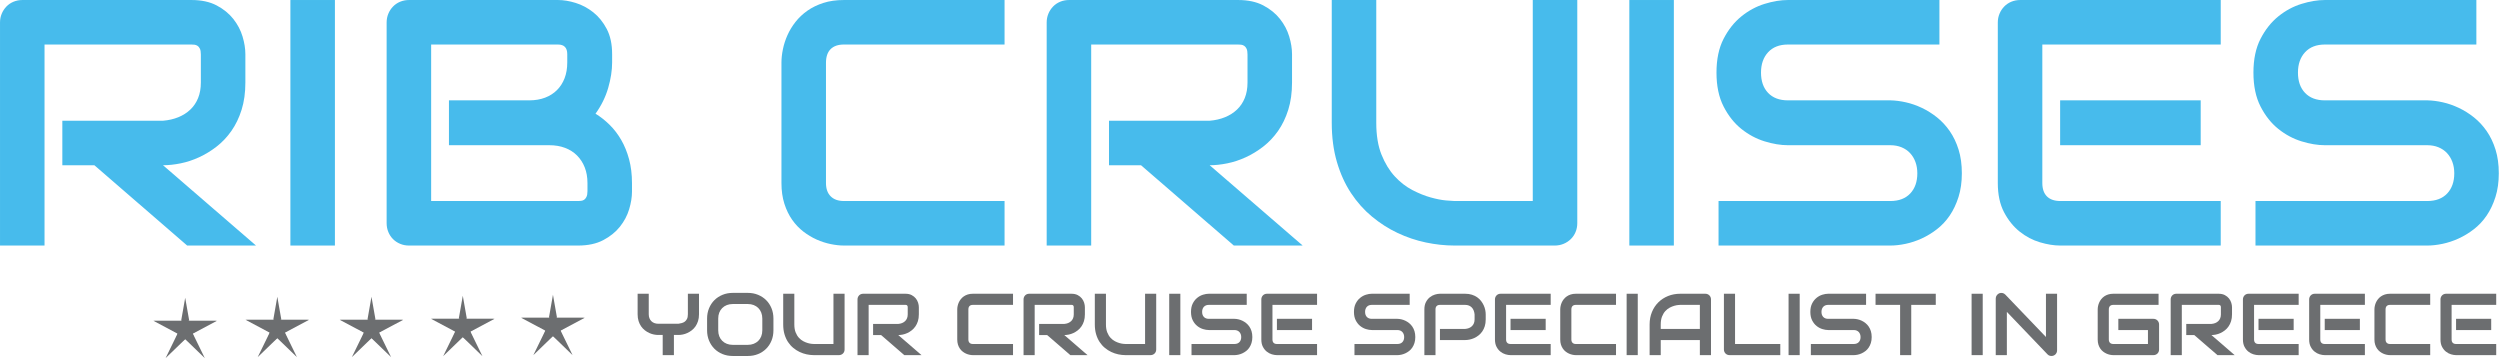
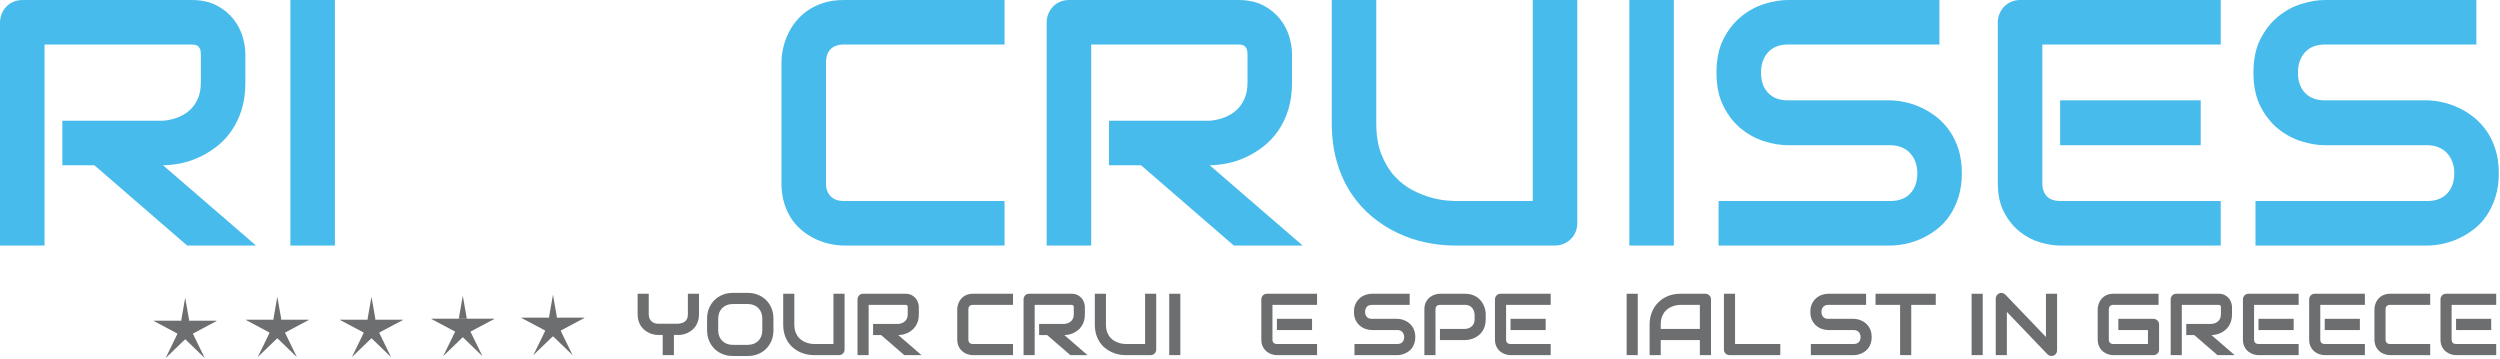
<svg xmlns="http://www.w3.org/2000/svg" xmlns:ns1="http://www.serif.com/" width="100%" height="100%" viewBox="0 0 1426 205" version="1.1" xml:space="preserve" style="fill-rule:evenodd;clip-rule:evenodd;stroke-linejoin:round;stroke-miterlimit:2;">
  <g id="Layer-1" ns1:id="Layer 1" transform="matrix(4.167,0,0,4.167,-60.581,-82.183)">
    <g transform="matrix(1,0,0,1,48.126,42.036)">
      <path d="M0,-11.015C0,-9.624 -0.172,-8.382 -0.516,-7.288C-0.859,-6.195 -1.324,-5.229 -1.91,-4.394C-2.496,-3.558 -3.172,-2.843 -3.938,-2.249C-4.703,-1.655 -5.504,-1.167 -6.34,-0.785C-7.176,-0.401 -8.02,-0.124 -8.871,0.048C-9.723,0.22 -10.523,0.305 -11.273,0.305L1.453,11.297L-7.969,11.297L-20.672,0.305L-25.055,0.305L-25.055,-5.788L-11.273,-5.788C-10.508,-5.85 -9.809,-6.011 -9.176,-6.269C-8.543,-6.527 -7.996,-6.874 -7.535,-7.312C-7.075,-7.749 -6.719,-8.276 -6.469,-8.894C-6.219,-9.511 -6.094,-10.218 -6.094,-11.015L-6.094,-14.859C-6.094,-15.202 -6.137,-15.464 -6.223,-15.644C-6.309,-15.823 -6.418,-15.956 -6.551,-16.042C-6.684,-16.128 -6.824,-16.179 -6.973,-16.195C-7.122,-16.21 -7.258,-16.218 -7.383,-16.218L-27.492,-16.218L-27.492,11.297L-33.586,11.297L-33.586,-19.242C-33.586,-19.663 -33.508,-20.062 -33.352,-20.437C-33.196,-20.812 -32.98,-21.14 -32.707,-21.421C-32.434,-21.703 -32.109,-21.921 -31.734,-22.078C-31.359,-22.233 -30.953,-22.312 -30.516,-22.312L-7.383,-22.312C-6.023,-22.312 -4.875,-22.066 -3.938,-21.574C-3,-21.081 -2.238,-20.464 -1.652,-19.722C-1.066,-18.98 -0.645,-18.179 -0.387,-17.32C-0.129,-16.46 0,-15.656 0,-14.906L0,-11.015Z" style="fill:rgb(71,187,236);fill-rule:nonzero;" />
    </g>
    <g transform="matrix(-1,0,0,1,114.672,-8.943)">
      <rect x="54.289" y="28.667" width="6.094" height="33.609" style="fill:rgb(71,187,236);" />
    </g>
    <g transform="matrix(1,0,0,1,94.954,28.279)">
-       <path d="M0,16.5C0,15.703 -0.125,14.988 -0.375,14.355C-0.625,13.723 -0.977,13.18 -1.43,12.727C-1.883,12.273 -2.43,11.926 -3.07,11.684C-3.711,11.441 -4.43,11.32 -5.227,11.32L-18.961,11.32L-18.961,5.18L-7.969,5.18C-7.172,5.18 -6.454,5.059 -5.812,4.816C-5.172,4.574 -4.625,4.227 -4.172,3.773C-3.719,3.32 -3.372,2.777 -3.129,2.145C-2.887,1.512 -2.766,0.797 -2.766,-0L-2.766,-1.148C-2.766,-2.023 -3.188,-2.461 -4.031,-2.461L-21.398,-2.461L-21.398,18.961L-1.289,18.961C-1.18,18.961 -1.047,18.953 -0.891,18.938C-0.735,18.922 -0.594,18.875 -0.469,18.797C-0.344,18.719 -0.234,18.586 -0.141,18.398C-0.047,18.211 0,17.953 0,17.625L0,16.5ZM6.094,17.672C6.094,18.422 5.965,19.227 5.707,20.086C5.449,20.945 5.027,21.742 4.441,22.477C3.855,23.211 3.094,23.824 2.156,24.316C1.219,24.809 0.07,25.055 -1.289,25.055L-24.422,25.055C-24.859,25.055 -25.266,24.977 -25.641,24.82C-26.016,24.665 -26.34,24.449 -26.613,24.176C-26.887,23.903 -27.102,23.578 -27.258,23.203C-27.414,22.828 -27.492,22.422 -27.492,21.984L-27.492,-5.484C-27.492,-5.906 -27.414,-6.305 -27.258,-6.68C-27.102,-7.055 -26.887,-7.383 -26.613,-7.664C-26.34,-7.945 -26.016,-8.164 -25.641,-8.32C-25.266,-8.476 -24.859,-8.555 -24.422,-8.555L-4.031,-8.555C-3.281,-8.555 -2.477,-8.422 -1.617,-8.156C-0.758,-7.89 0.043,-7.465 0.785,-6.879C1.527,-6.293 2.145,-5.531 2.637,-4.594C3.129,-3.656 3.375,-2.508 3.375,-1.148L3.375,-0C3.375,1.078 3.195,2.238 2.836,3.48C2.476,4.723 1.898,5.898 1.102,7.008C1.789,7.43 2.434,7.937 3.035,8.531C3.636,9.125 4.164,9.813 4.617,10.594C5.07,11.375 5.429,12.258 5.695,13.242C5.961,14.227 6.094,15.313 6.094,16.5L6.094,17.672Z" style="fill:rgb(71,187,236);fill-rule:nonzero;" />
-     </g>
+       </g>
    <g transform="matrix(1,0,0,1,152.047,19.724)">
      <path d="M0,33.609L-21.984,33.609C-22.547,33.609 -23.153,33.543 -23.801,33.41C-24.449,33.277 -25.09,33.07 -25.723,32.789C-26.355,32.507 -26.961,32.144 -27.539,31.699C-28.117,31.254 -28.629,30.714 -29.074,30.082C-29.52,29.449 -29.875,28.714 -30.141,27.879C-30.407,27.043 -30.539,26.101 -30.539,25.054L-30.539,8.554C-30.539,7.992 -30.473,7.386 -30.34,6.738C-30.208,6.09 -30,5.449 -29.719,4.816C-29.437,4.183 -29.071,3.578 -28.617,3C-28.164,2.422 -27.621,1.91 -26.988,1.464C-26.355,1.019 -25.625,0.664 -24.797,0.398C-23.969,0.132 -23.031,0 -21.984,0L0,0L0,6.093L-21.984,6.093C-22.781,6.093 -23.391,6.304 -23.812,6.726C-24.234,7.148 -24.445,7.773 -24.445,8.601L-24.445,25.054C-24.445,25.836 -24.231,26.441 -23.801,26.871C-23.371,27.301 -22.766,27.515 -21.984,27.515L0,27.515L0,33.609Z" style="fill:rgb(71,187,236);fill-rule:nonzero;" />
    </g>
    <g transform="matrix(1,0,0,1,191.398,42.036)">
      <path d="M0,-11.015C0,-9.624 -0.172,-8.382 -0.516,-7.288C-0.859,-6.195 -1.324,-5.229 -1.91,-4.394C-2.496,-3.558 -3.172,-2.843 -3.938,-2.249C-4.703,-1.655 -5.504,-1.167 -6.34,-0.785C-7.176,-0.401 -8.02,-0.124 -8.871,0.048C-9.723,0.22 -10.523,0.305 -11.273,0.305L1.453,11.297L-7.969,11.297L-20.672,0.305L-25.054,0.305L-25.054,-5.788L-11.273,-5.788C-10.508,-5.85 -9.809,-6.011 -9.176,-6.269C-8.543,-6.527 -7.996,-6.874 -7.535,-7.312C-7.074,-7.749 -6.719,-8.276 -6.469,-8.894C-6.219,-9.511 -6.094,-10.218 -6.094,-11.015L-6.094,-14.859C-6.094,-15.202 -6.137,-15.464 -6.223,-15.644C-6.309,-15.823 -6.418,-15.956 -6.551,-16.042C-6.684,-16.128 -6.824,-16.179 -6.973,-16.195C-7.121,-16.21 -7.258,-16.218 -7.383,-16.218L-27.492,-16.218L-27.492,11.297L-33.585,11.297L-33.585,-19.242C-33.585,-19.663 -33.507,-20.062 -33.351,-20.437C-33.195,-20.812 -32.98,-21.14 -32.707,-21.421C-32.434,-21.703 -32.109,-21.921 -31.734,-22.078C-31.359,-22.233 -30.953,-22.312 -30.515,-22.312L-7.383,-22.312C-6.023,-22.312 -4.875,-22.066 -3.938,-21.574C-3,-21.081 -2.238,-20.464 -1.652,-19.722C-1.066,-18.98 -0.645,-18.179 -0.387,-17.32C-0.129,-16.46 0,-15.656 0,-14.906L0,-11.015Z" style="fill:rgb(71,187,236);fill-rule:nonzero;" />
    </g>
    <g transform="matrix(1,0,0,1,230.445,22.794)">
      <path d="M0,27.469C0,27.906 -0.078,28.313 -0.234,28.688C-0.391,29.063 -0.609,29.387 -0.891,29.66C-1.172,29.934 -1.5,30.149 -1.875,30.305C-2.25,30.461 -2.648,30.539 -3.07,30.539L-16.805,30.539C-18.102,30.539 -19.414,30.399 -20.742,30.117C-22.07,29.836 -23.355,29.403 -24.598,28.817C-25.84,28.231 -27.008,27.485 -28.102,26.578C-29.195,25.673 -30.152,24.598 -30.973,23.356C-31.793,22.114 -32.438,20.692 -32.906,19.09C-33.375,17.489 -33.609,15.703 -33.609,13.735L-33.609,-3.07L-27.516,-3.07L-27.516,13.735C-27.516,15.454 -27.277,16.907 -26.801,18.094C-26.324,19.281 -25.719,20.274 -24.984,21.071C-24.25,21.867 -23.445,22.492 -22.57,22.946C-21.695,23.399 -20.863,23.735 -20.074,23.953C-19.285,24.173 -18.59,24.309 -17.988,24.364C-17.387,24.419 -16.992,24.446 -16.805,24.446L-6.094,24.446L-6.094,-3.07L0,-3.07L0,27.469Z" style="fill:rgb(71,187,236);fill-rule:nonzero;" />
    </g>
    <g transform="matrix(-1,0,0,1,481.234,-8.943)">
      <rect x="237.57" y="28.667" width="6.094" height="33.609" style="fill:rgb(71,187,236);" />
    </g>
    <g transform="matrix(1,0,0,1,283.086,29.615)">
      <path d="M0,13.828C0,15.032 -0.152,16.113 -0.457,17.074C-0.762,18.035 -1.164,18.883 -1.664,19.617C-2.164,20.352 -2.75,20.976 -3.422,21.492C-4.094,22.008 -4.789,22.43 -5.508,22.758C-6.227,23.086 -6.957,23.328 -7.699,23.484C-8.441,23.641 -9.141,23.719 -9.797,23.719L-33.305,23.719L-33.305,17.625L-9.797,17.625C-8.625,17.625 -7.715,17.282 -7.066,16.594C-6.418,15.906 -6.094,14.985 -6.094,13.828C-6.094,13.266 -6.18,12.75 -6.352,12.281C-6.523,11.812 -6.77,11.406 -7.09,11.062C-7.41,10.719 -7.801,10.453 -8.262,10.265C-8.723,10.078 -9.234,9.984 -9.797,9.984L-23.812,9.984C-24.797,9.984 -25.859,9.808 -27,9.457C-28.141,9.105 -29.199,8.539 -30.176,7.758C-31.152,6.976 -31.965,5.953 -32.613,4.687C-33.262,3.422 -33.586,1.875 -33.586,0.047C-33.586,-1.781 -33.262,-3.324 -32.613,-4.582C-31.965,-5.839 -31.152,-6.863 -30.176,-7.652C-29.199,-8.441 -28.141,-9.012 -27,-9.363C-25.859,-9.715 -24.797,-9.891 -23.812,-9.891L-3.07,-9.891L-3.07,-3.797L-23.812,-3.797C-24.969,-3.797 -25.871,-3.445 -26.52,-2.742C-27.168,-2.039 -27.492,-1.11 -27.492,0.047C-27.492,1.219 -27.168,2.144 -26.52,2.824C-25.871,3.504 -24.969,3.844 -23.812,3.844L-9.75,3.844C-9.094,3.859 -8.398,3.949 -7.664,4.113C-6.93,4.277 -6.199,4.532 -5.473,4.875C-4.746,5.219 -4.055,5.652 -3.398,6.176C-2.742,6.7 -2.16,7.328 -1.652,8.062C-1.145,8.797 -0.742,9.641 -0.445,10.594C-0.148,11.547 0,12.625 0,13.828" style="fill:rgb(71,187,236);fill-rule:nonzero;" />
    </g>
    <g transform="matrix(1,0,0,1,0,-8.943)">
      <path d="M315.781,48.542L296.539,48.542L296.539,42.401L315.781,42.401L315.781,48.542ZM318.523,62.276L296.539,62.276C295.695,62.276 294.773,62.128 293.773,61.831C292.773,61.535 291.848,61.046 290.996,60.366C290.145,59.687 289.434,58.804 288.863,57.718C288.293,56.632 288.008,55.3 288.008,53.722L288.008,31.737C288.008,31.316 288.086,30.917 288.242,30.542C288.398,30.167 288.613,29.839 288.887,29.558C289.16,29.276 289.484,29.058 289.859,28.901C290.234,28.746 290.641,28.667 291.078,28.667L318.523,28.667L318.523,34.761L294.102,34.761L294.102,53.722C294.102,54.519 294.312,55.128 294.734,55.55C295.156,55.972 295.773,56.183 296.586,56.183L318.523,56.183L318.523,62.276Z" style="fill:rgb(71,187,236);fill-rule:nonzero;" />
    </g>
    <g transform="matrix(1,0,0,1,356.586,29.615)">
      <path d="M0,13.828C0,15.032 -0.152,16.113 -0.457,17.074C-0.762,18.035 -1.164,18.883 -1.664,19.617C-2.164,20.352 -2.75,20.976 -3.422,21.492C-4.094,22.008 -4.789,22.43 -5.508,22.758C-6.227,23.086 -6.957,23.328 -7.699,23.484C-8.441,23.641 -9.141,23.719 -9.797,23.719L-33.305,23.719L-33.305,17.625L-9.797,17.625C-8.625,17.625 -7.715,17.282 -7.066,16.594C-6.418,15.906 -6.094,14.985 -6.094,13.828C-6.094,13.266 -6.18,12.75 -6.352,12.281C-6.523,11.812 -6.77,11.406 -7.09,11.062C-7.41,10.719 -7.801,10.453 -8.262,10.265C-8.723,10.078 -9.234,9.984 -9.797,9.984L-23.812,9.984C-24.797,9.984 -25.859,9.808 -27,9.457C-28.141,9.105 -29.199,8.539 -30.176,7.758C-31.152,6.976 -31.965,5.953 -32.613,4.687C-33.262,3.422 -33.586,1.875 -33.586,0.047C-33.586,-1.781 -33.262,-3.324 -32.613,-4.582C-31.965,-5.839 -31.152,-6.863 -30.176,-7.652C-29.199,-8.441 -28.141,-9.012 -27,-9.363C-25.859,-9.715 -24.797,-9.891 -23.812,-9.891L-3.07,-9.891L-3.07,-3.797L-23.812,-3.797C-24.969,-3.797 -25.871,-3.445 -26.52,-2.742C-27.168,-2.039 -27.492,-1.11 -27.492,0.047C-27.492,1.219 -27.168,2.144 -26.52,2.824C-25.871,3.504 -24.969,3.844 -23.812,3.844L-9.75,3.844C-9.094,3.859 -8.398,3.949 -7.664,4.113C-6.93,4.277 -6.199,4.532 -5.473,4.875C-4.746,5.219 -4.055,5.652 -3.398,6.176C-2.742,6.7 -2.16,7.328 -1.652,8.062C-1.145,8.797 -0.742,9.641 -0.445,10.594C-0.148,11.547 0,12.625 0,13.828" style="fill:rgb(71,187,236);fill-rule:nonzero;" />
    </g>
    <g transform="matrix(1,0,0,1,110.221,65.521)">
      <path d="M0,-2.777C0,-2.429 -0.044,-2.119 -0.132,-1.845C-0.22,-1.572 -0.336,-1.331 -0.48,-1.122C-0.625,-0.913 -0.794,-0.734 -0.987,-0.586C-1.181,-0.437 -1.381,-0.315 -1.588,-0.219C-1.795,-0.124 -2.005,-0.054 -2.218,-0.011C-2.431,0.032 -2.631,0.053 -2.818,0.053L-3.434,0.053L-3.434,2.813L-4.969,2.813L-4.969,0.053L-5.578,0.053C-5.766,0.053 -5.966,0.032 -6.179,-0.011C-6.392,-0.054 -6.603,-0.124 -6.812,-0.219C-7.021,-0.315 -7.221,-0.437 -7.412,-0.586C-7.604,-0.734 -7.772,-0.913 -7.919,-1.122C-8.065,-1.331 -8.183,-1.573 -8.271,-1.848C-8.358,-2.124 -8.402,-2.433 -8.402,-2.777L-8.402,-5.59L-6.879,-5.59L-6.879,-2.777C-6.879,-2.578 -6.848,-2.399 -6.785,-2.241C-6.723,-2.083 -6.635,-1.947 -6.521,-1.834C-6.408,-1.72 -6.271,-1.633 -6.108,-1.573C-5.946,-1.512 -5.766,-1.482 -5.566,-1.482L-2.818,-1.482C-2.674,-1.506 -2.525,-1.536 -2.373,-1.573C-2.221,-1.61 -2.082,-1.673 -1.957,-1.763C-1.832,-1.853 -1.729,-1.978 -1.646,-2.138C-1.564,-2.298 -1.523,-2.511 -1.523,-2.777L-1.523,-5.59L0,-5.59L0,-2.777Z" style="fill:rgb(108,110,112);fill-rule:nonzero;" />
    </g>
    <g transform="matrix(1,0,0,1,118.887,64.935)">
      <path d="M0,-1.605C0,-1.906 -0.048,-2.178 -0.144,-2.422C-0.239,-2.667 -0.374,-2.876 -0.548,-3.049C-0.722,-3.223 -0.931,-3.358 -1.175,-3.454C-1.419,-3.549 -1.687,-3.597 -1.98,-3.597L-4.043,-3.597C-4.34,-3.597 -4.61,-3.549 -4.854,-3.454C-5.099,-3.358 -5.309,-3.223 -5.484,-3.049C-5.66,-2.876 -5.796,-2.667 -5.892,-2.422C-5.987,-2.178 -6.035,-1.906 -6.035,-1.605L-6.035,-0C-6.035,0.301 -5.987,0.574 -5.892,0.818C-5.796,1.062 -5.66,1.271 -5.484,1.445C-5.309,1.619 -5.099,1.753 -4.854,1.849C-4.61,1.945 -4.34,1.993 -4.043,1.993L-1.992,1.993C-1.695,1.993 -1.425,1.945 -1.181,1.849C-0.937,1.753 -0.727,1.619 -0.551,1.445C-0.375,1.271 -0.239,1.062 -0.144,0.818C-0.048,0.574 0,0.301 0,-0L0,-1.605ZM1.523,-0C1.523,0.512 1.436,0.983 1.26,1.413C1.084,1.842 0.84,2.213 0.527,2.526C0.215,2.838 -0.155,3.082 -0.583,3.255C-1.011,3.429 -1.477,3.516 -1.98,3.516L-4.043,3.516C-4.547,3.516 -5.014,3.429 -5.443,3.255C-5.873,3.082 -6.244,2.838 -6.557,2.526C-6.869,2.213 -7.114,1.842 -7.292,1.413C-7.47,0.983 -7.559,0.512 -7.559,-0L-7.559,-1.605C-7.559,-2.113 -7.47,-2.583 -7.292,-3.014C-7.114,-3.446 -6.869,-3.817 -6.557,-4.127C-6.244,-4.438 -5.873,-4.681 -5.443,-4.857C-5.014,-5.033 -4.547,-5.121 -4.043,-5.121L-1.98,-5.121C-1.477,-5.121 -1.011,-5.033 -0.583,-4.857C-0.155,-4.681 0.215,-4.438 0.527,-4.127C0.84,-3.817 1.084,-3.446 1.26,-3.014C1.436,-2.583 1.523,-2.113 1.523,-1.605L1.523,-0Z" style="fill:rgb(108,110,112);fill-rule:nonzero;" />
    </g>
    <g transform="matrix(1,0,0,1,130.149,60.699)">
      <path d="M0,6.867C0,6.976 -0.02,7.078 -0.059,7.172C-0.098,7.265 -0.152,7.346 -0.223,7.415C-0.293,7.483 -0.375,7.537 -0.469,7.576C-0.562,7.615 -0.662,7.635 -0.768,7.635L-4.201,7.635C-4.525,7.635 -4.854,7.599 -5.186,7.529C-5.518,7.459 -5.839,7.35 -6.149,7.204C-6.46,7.057 -6.752,6.871 -7.025,6.644C-7.299,6.418 -7.538,6.149 -7.743,5.839C-7.948,5.528 -8.109,5.173 -8.227,4.772C-8.344,4.372 -8.402,3.926 -8.402,3.433L-8.402,-0.768L-6.879,-0.768L-6.879,3.433C-6.879,3.863 -6.819,4.226 -6.7,4.523C-6.581,4.82 -6.43,5.068 -6.246,5.267C-6.062,5.467 -5.861,5.623 -5.643,5.736C-5.424,5.849 -5.216,5.933 -5.019,5.988C-4.821,6.043 -4.647,6.077 -4.497,6.091C-4.347,6.104 -4.248,6.111 -4.201,6.111L-1.523,6.111L-1.523,-0.768L0,-0.768L0,6.867Z" style="fill:rgb(108,110,112);fill-rule:nonzero;" />
    </g>
    <g transform="matrix(1,0,0,1,140.315,65.51)">
      <path d="M0,-2.754C0,-2.406 -0.043,-2.096 -0.129,-1.822C-0.215,-1.549 -0.331,-1.308 -0.478,-1.099C-0.624,-0.89 -0.793,-0.711 -0.984,-0.563C-1.176,-0.414 -1.376,-0.292 -1.585,-0.196C-1.794,-0.101 -2.005,-0.031 -2.218,0.012C-2.431,0.055 -2.631,0.076 -2.818,0.076L0.363,2.824L-1.992,2.824L-5.168,0.076L-6.264,0.076L-6.264,-1.447L-2.818,-1.447C-2.627,-1.463 -2.452,-1.503 -2.294,-1.567C-2.136,-1.632 -1.999,-1.719 -1.884,-1.828C-1.769,-1.938 -1.68,-2.069 -1.617,-2.224C-1.555,-2.378 -1.523,-2.555 -1.523,-2.754L-1.523,-3.715C-1.523,-3.801 -1.534,-3.866 -1.556,-3.911C-1.577,-3.956 -1.604,-3.989 -1.638,-4.011C-1.671,-4.032 -1.706,-4.045 -1.743,-4.049C-1.78,-4.053 -1.814,-4.055 -1.846,-4.055L-6.873,-4.055L-6.873,2.824L-8.396,2.824L-8.396,-4.811C-8.396,-4.916 -8.377,-5.016 -8.338,-5.109C-8.299,-5.203 -8.245,-5.285 -8.177,-5.356C-8.108,-5.426 -8.027,-5.481 -7.934,-5.52C-7.84,-5.559 -7.738,-5.578 -7.629,-5.578L-1.846,-5.578C-1.506,-5.578 -1.219,-5.517 -0.984,-5.394C-0.75,-5.271 -0.56,-5.116 -0.413,-4.931C-0.267,-4.745 -0.161,-4.545 -0.097,-4.33C-0.032,-4.115 0,-3.914 0,-3.727L0,-2.754Z" style="fill:rgb(108,110,112);fill-rule:nonzero;" />
    </g>
    <g transform="matrix(1,0,0,1,153.206,59.932)">
      <path d="M0,8.402L-5.496,8.402C-5.637,8.402 -5.788,8.385 -5.95,8.352C-6.112,8.319 -6.272,8.267 -6.431,8.197C-6.589,8.127 -6.74,8.036 -6.885,7.924C-7.029,7.813 -7.157,7.678 -7.269,7.52C-7.38,7.362 -7.469,7.178 -7.535,6.969C-7.602,6.76 -7.635,6.525 -7.635,6.263L-7.635,2.138C-7.635,1.998 -7.618,1.846 -7.585,1.684C-7.552,1.522 -7.5,1.362 -7.43,1.204C-7.359,1.046 -7.268,0.894 -7.154,0.75C-7.041,0.605 -6.905,0.477 -6.747,0.366C-6.589,0.255 -6.406,0.166 -6.199,0.099C-5.992,0.033 -5.758,0 -5.496,0L0,0L0,1.523L-5.496,1.523C-5.695,1.523 -5.848,1.576 -5.953,1.681C-6.059,1.787 -6.111,1.943 -6.111,2.15L-6.111,6.263C-6.111,6.459 -6.058,6.61 -5.95,6.717C-5.843,6.825 -5.691,6.879 -5.496,6.879L0,6.879L0,8.402Z" style="fill:rgb(108,110,112);fill-rule:nonzero;" />
    </g>
    <g transform="matrix(1,0,0,1,163.043,65.51)">
      <path d="M0,-2.754C0,-2.406 -0.043,-2.096 -0.129,-1.822C-0.215,-1.549 -0.331,-1.308 -0.478,-1.099C-0.624,-0.89 -0.793,-0.711 -0.984,-0.563C-1.176,-0.414 -1.376,-0.292 -1.585,-0.196C-1.794,-0.101 -2.005,-0.031 -2.218,0.012C-2.431,0.055 -2.631,0.076 -2.818,0.076L0.363,2.824L-1.992,2.824L-5.168,0.076L-6.264,0.076L-6.264,-1.447L-2.818,-1.447C-2.627,-1.463 -2.452,-1.503 -2.294,-1.567C-2.136,-1.632 -1.999,-1.719 -1.884,-1.828C-1.769,-1.938 -1.68,-2.069 -1.617,-2.224C-1.555,-2.378 -1.523,-2.555 -1.523,-2.754L-1.523,-3.715C-1.523,-3.801 -1.534,-3.866 -1.556,-3.911C-1.577,-3.956 -1.604,-3.989 -1.638,-4.011C-1.671,-4.032 -1.706,-4.045 -1.743,-4.049C-1.78,-4.053 -1.814,-4.055 -1.846,-4.055L-6.873,-4.055L-6.873,2.824L-8.396,2.824L-8.396,-4.811C-8.396,-4.916 -8.377,-5.016 -8.338,-5.109C-8.299,-5.203 -8.245,-5.285 -8.177,-5.356C-8.108,-5.426 -8.027,-5.481 -7.934,-5.52C-7.84,-5.559 -7.738,-5.578 -7.629,-5.578L-1.846,-5.578C-1.506,-5.578 -1.219,-5.517 -0.984,-5.394C-0.75,-5.271 -0.56,-5.116 -0.413,-4.931C-0.267,-4.745 -0.161,-4.545 -0.097,-4.33C-0.032,-4.115 0,-3.914 0,-3.727L0,-2.754Z" style="fill:rgb(108,110,112);fill-rule:nonzero;" />
    </g>
    <g transform="matrix(1,0,0,1,172.805,60.699)">
      <path d="M0,6.867C0,6.976 -0.02,7.078 -0.059,7.172C-0.098,7.265 -0.152,7.346 -0.223,7.415C-0.293,7.483 -0.375,7.537 -0.469,7.576C-0.562,7.615 -0.662,7.635 -0.768,7.635L-4.201,7.635C-4.525,7.635 -4.854,7.599 -5.186,7.529C-5.518,7.459 -5.839,7.35 -6.149,7.204C-6.46,7.057 -6.752,6.871 -7.025,6.644C-7.299,6.418 -7.538,6.149 -7.743,5.839C-7.948,5.528 -8.109,5.173 -8.227,4.772C-8.344,4.372 -8.402,3.926 -8.402,3.433L-8.402,-0.768L-6.879,-0.768L-6.879,3.433C-6.879,3.863 -6.819,4.226 -6.7,4.523C-6.581,4.82 -6.43,5.068 -6.246,5.267C-6.062,5.467 -5.861,5.623 -5.643,5.736C-5.424,5.849 -5.216,5.933 -5.019,5.988C-4.821,6.043 -4.647,6.077 -4.497,6.091C-4.347,6.104 -4.248,6.111 -4.201,6.111L-1.523,6.111L-1.523,-0.768L0,-0.768L0,6.867Z" style="fill:rgb(108,110,112);fill-rule:nonzero;" />
    </g>
    <g transform="matrix(-1,0,0,1,350.697,46.266)">
      <rect x="174.587" y="13.666" width="1.523" height="8.402" style="fill:rgb(108,110,112);" />
    </g>
    <g transform="matrix(1,0,0,1,185.965,62.404)">
-       <path d="M0,3.457C0,3.758 -0.038,4.028 -0.114,4.269C-0.19,4.509 -0.291,4.721 -0.416,4.904C-0.541,5.088 -0.687,5.244 -0.855,5.373C-1.023,5.502 -1.197,5.607 -1.377,5.689C-1.557,5.771 -1.739,5.832 -1.925,5.871C-2.11,5.91 -2.285,5.93 -2.449,5.93L-8.326,5.93L-8.326,4.406L-2.449,4.406C-2.156,4.406 -1.929,4.32 -1.767,4.148C-1.604,3.977 -1.523,3.746 -1.523,3.457C-1.523,3.316 -1.545,3.187 -1.588,3.07C-1.631,2.953 -1.692,2.852 -1.772,2.766C-1.853,2.68 -1.95,2.613 -2.065,2.566C-2.181,2.52 -2.309,2.496 -2.449,2.496L-5.953,2.496C-6.199,2.496 -6.465,2.452 -6.75,2.364C-7.035,2.276 -7.3,2.135 -7.544,1.939C-7.788,1.744 -7.991,1.488 -8.153,1.172C-8.315,0.855 -8.396,0.469 -8.396,0.012C-8.396,-0.445 -8.315,-0.831 -8.153,-1.146C-7.991,-1.46 -7.788,-1.716 -7.544,-1.913C-7.3,-2.11 -7.035,-2.253 -6.75,-2.341C-6.465,-2.429 -6.199,-2.473 -5.953,-2.473L-0.768,-2.473L-0.768,-0.949L-5.953,-0.949C-6.242,-0.949 -6.468,-0.861 -6.63,-0.686C-6.792,-0.51 -6.873,-0.277 -6.873,0.012C-6.873,0.305 -6.792,0.536 -6.63,0.706C-6.468,0.876 -6.242,0.961 -5.953,0.961L-2.438,0.961C-2.273,0.965 -2.1,0.987 -1.916,1.028C-1.732,1.069 -1.55,1.133 -1.368,1.219C-1.187,1.305 -1.014,1.413 -0.85,1.544C-0.686,1.675 -0.54,1.832 -0.413,2.016C-0.286,2.199 -0.186,2.41 -0.111,2.648C-0.037,2.887 0,3.156 0,3.457" style="fill:rgb(108,110,112);fill-rule:nonzero;" />
-     </g>
+       </g>
    <g transform="matrix(1,0,0,1,0,46.266)">
      <path d="M194.139,18.634L189.329,18.634L189.329,17.099L194.139,17.099L194.139,18.634ZM194.824,22.068L189.329,22.068C189.118,22.068 188.887,22.031 188.637,21.957C188.387,21.882 188.156,21.76 187.943,21.59C187.73,21.421 187.552,21.2 187.41,20.928C187.267,20.657 187.196,20.324 187.196,19.929L187.196,14.433C187.196,14.328 187.215,14.228 187.254,14.134C187.293,14.041 187.347,13.959 187.416,13.888C187.484,13.818 187.565,13.763 187.659,13.724C187.752,13.685 187.854,13.666 187.963,13.666L194.824,13.666L194.824,15.189L188.719,15.189L188.719,19.929C188.719,20.129 188.772,20.281 188.877,20.386C188.983,20.492 189.137,20.545 189.34,20.545L194.824,20.545L194.824,22.068Z" style="fill:rgb(108,110,112);fill-rule:nonzero;" />
    </g>
    <g transform="matrix(1,0,0,1,208.271,62.404)">
      <path d="M0,3.457C0,3.758 -0.037,4.028 -0.113,4.269C-0.189,4.509 -0.291,4.721 -0.416,4.904C-0.541,5.088 -0.687,5.244 -0.855,5.373C-1.023,5.502 -1.197,5.607 -1.377,5.689C-1.557,5.771 -1.738,5.832 -1.924,5.871C-2.109,5.91 -2.285,5.93 -2.449,5.93L-8.326,5.93L-8.326,4.406L-2.449,4.406C-2.156,4.406 -1.928,4.32 -1.766,4.148C-1.604,3.977 -1.523,3.746 -1.523,3.457C-1.523,3.316 -1.545,3.187 -1.588,3.07C-1.631,2.953 -1.691,2.852 -1.771,2.766C-1.852,2.68 -1.949,2.613 -2.064,2.566C-2.18,2.52 -2.309,2.496 -2.449,2.496L-5.953,2.496C-6.199,2.496 -6.465,2.452 -6.75,2.364C-7.035,2.276 -7.299,2.135 -7.543,1.939C-7.787,1.744 -7.99,1.488 -8.152,1.172C-8.314,0.855 -8.396,0.469 -8.396,0.012C-8.396,-0.445 -8.314,-0.831 -8.152,-1.146C-7.99,-1.46 -7.787,-1.716 -7.543,-1.913C-7.299,-2.11 -7.035,-2.253 -6.75,-2.341C-6.465,-2.429 -6.199,-2.473 -5.953,-2.473L-0.768,-2.473L-0.768,-0.949L-5.953,-0.949C-6.242,-0.949 -6.467,-0.861 -6.629,-0.686C-6.791,-0.51 -6.873,-0.277 -6.873,0.012C-6.873,0.305 -6.791,0.536 -6.629,0.706C-6.467,0.876 -6.242,0.961 -5.953,0.961L-2.438,0.961C-2.273,0.965 -2.1,0.987 -1.916,1.028C-1.732,1.069 -1.549,1.133 -1.367,1.219C-1.186,1.305 -1.014,1.413 -0.85,1.544C-0.686,1.675 -0.539,1.832 -0.412,2.016C-0.285,2.199 -0.186,2.41 -0.111,2.648C-0.037,2.887 0,3.156 0,3.457" style="fill:rgb(108,110,112);fill-rule:nonzero;" />
    </g>
    <g transform="matrix(1,0,0,1,217.91,64.818)">
      <path d="M0,-1.371C0,-1.023 -0.043,-0.713 -0.129,-0.439C-0.215,-0.166 -0.33,0.075 -0.477,0.284C-0.623,0.493 -0.793,0.672 -0.984,0.82C-1.176,0.969 -1.375,1.09 -1.584,1.184C-1.793,1.277 -2.004,1.346 -2.217,1.389C-2.43,1.432 -2.631,1.453 -2.818,1.453L-6.264,1.453L-6.264,-0.07L-2.818,-0.07C-2.623,-0.086 -2.445,-0.126 -2.287,-0.19C-2.129,-0.255 -1.994,-0.342 -1.881,-0.451C-1.768,-0.56 -1.68,-0.692 -1.617,-0.847C-1.555,-1.001 -1.523,-1.176 -1.523,-1.371L-1.523,-2.062C-1.543,-2.254 -1.584,-2.43 -1.646,-2.59C-1.709,-2.75 -1.793,-2.887 -1.9,-3C-2.008,-3.113 -2.139,-3.202 -2.291,-3.267C-2.443,-3.331 -2.619,-3.363 -2.818,-3.363L-6.252,-3.363C-6.455,-3.363 -6.609,-3.31 -6.715,-3.205C-6.82,-3.1 -6.873,-2.947 -6.873,-2.748L-6.873,3.516L-8.396,3.516L-8.396,-2.748C-8.396,-3.139 -8.324,-3.471 -8.182,-3.744C-8.039,-4.017 -7.861,-4.238 -7.648,-4.406C-7.436,-4.574 -7.205,-4.696 -6.955,-4.772C-6.705,-4.849 -6.475,-4.887 -6.264,-4.887L-2.818,-4.887C-2.475,-4.887 -2.166,-4.843 -1.893,-4.755C-1.619,-4.667 -1.377,-4.55 -1.168,-4.403C-0.959,-4.257 -0.781,-4.088 -0.635,-3.896C-0.488,-3.705 -0.367,-3.505 -0.271,-3.296C-0.176,-3.087 -0.107,-2.876 -0.064,-2.663C-0.021,-2.45 0,-2.25 0,-2.062L0,-1.371Z" style="fill:rgb(108,110,112);fill-rule:nonzero;" />
    </g>
    <g transform="matrix(1,0,0,1,0,46.266)">
      <path d="M226.119,18.634L221.308,18.634L221.308,17.099L226.119,17.099L226.119,18.634ZM226.805,22.068L221.309,22.068C221.098,22.068 220.867,22.031 220.617,21.957C220.367,21.882 220.137,21.76 219.924,21.59C219.711,21.421 219.533,21.2 219.391,20.928C219.248,20.657 219.176,20.324 219.176,19.929L219.176,14.433C219.176,14.328 219.195,14.228 219.234,14.134C219.273,14.041 219.328,13.959 219.396,13.888C219.465,13.818 219.545,13.763 219.639,13.724C219.732,13.685 219.834,13.666 219.943,13.666L226.805,13.666L226.805,15.189L220.699,15.189L220.699,19.929C220.699,20.129 220.752,20.281 220.857,20.386C220.963,20.492 221.117,20.545 221.32,20.545L226.805,20.545L226.805,22.068Z" style="fill:rgb(108,110,112);fill-rule:nonzero;" />
    </g>
    <g transform="matrix(1,0,0,1,235.746,59.932)">
-       <path d="M0,8.402L-5.496,8.402C-5.637,8.402 -5.787,8.385 -5.949,8.352C-6.111,8.319 -6.271,8.267 -6.43,8.197C-6.588,8.127 -6.74,8.036 -6.885,7.924C-7.029,7.813 -7.156,7.678 -7.268,7.52C-7.379,7.362 -7.469,7.178 -7.535,6.969C-7.602,6.76 -7.635,6.525 -7.635,6.263L-7.635,2.138C-7.635,1.998 -7.617,1.846 -7.584,1.684C-7.551,1.522 -7.5,1.362 -7.43,1.204C-7.359,1.046 -7.268,0.894 -7.154,0.75C-7.041,0.605 -6.904,0.477 -6.746,0.366C-6.588,0.255 -6.406,0.166 -6.199,0.099C-5.992,0.033 -5.758,0 -5.496,0L0,0L0,1.523L-5.496,1.523C-5.695,1.523 -5.848,1.576 -5.953,1.681C-6.059,1.787 -6.111,1.943 -6.111,2.15L-6.111,6.263C-6.111,6.459 -6.057,6.61 -5.949,6.717C-5.842,6.825 -5.691,6.879 -5.496,6.879L0,6.879L0,8.402Z" style="fill:rgb(108,110,112);fill-rule:nonzero;" />
-     </g>
+       </g>
    <g transform="matrix(-1,0,0,1,475.923,46.266)">
      <rect x="237.2" y="13.666" width="1.523" height="8.402" style="fill:rgb(108,110,112);" />
    </g>
    <g transform="matrix(1,0,0,1,241.869,63.518)">
      <path d="M0,1.23L5.355,1.23L5.355,-2.063L2.678,-2.063C2.631,-2.063 2.533,-2.056 2.383,-2.042C2.232,-2.029 2.059,-1.995 1.861,-1.94C1.664,-1.885 1.455,-1.801 1.236,-1.688C1.018,-1.575 0.816,-1.418 0.633,-1.219C0.449,-1.02 0.299,-0.771 0.18,-0.472C0.061,-0.173 0,0.189 0,0.615L0,1.23ZM6.879,4.816L5.355,4.816L5.355,2.753L0,2.753L0,4.816L-1.523,4.816L-1.523,0.615C-1.523,0.001 -1.418,-0.563 -1.207,-1.079C-0.996,-1.594 -0.703,-2.038 -0.328,-2.409C0.047,-2.78 0.49,-3.069 1.002,-3.276C1.514,-3.483 2.072,-3.586 2.678,-3.586L6.111,-3.586C6.217,-3.586 6.316,-3.567 6.41,-3.528C6.504,-3.489 6.586,-3.434 6.656,-3.364C6.727,-3.293 6.781,-3.211 6.82,-3.118C6.859,-3.024 6.879,-2.924 6.879,-2.819L6.879,4.816Z" style="fill:rgb(108,110,112);fill-rule:nonzero;" />
    </g>
    <g transform="matrix(1,0,0,1,258.234,59.932)">
      <path d="M0,8.402L-6.949,8.402C-7.059,8.402 -7.16,8.382 -7.254,8.343C-7.348,8.304 -7.428,8.251 -7.496,8.182C-7.564,8.114 -7.619,8.033 -7.658,7.939C-7.697,7.845 -7.717,7.744 -7.717,7.634L-7.717,0L-6.193,0L-6.193,6.879L0,6.879L0,8.402Z" style="fill:rgb(108,110,112);fill-rule:nonzero;" />
    </g>
    <g transform="matrix(-1,0,0,1,520.255,46.266)">
-       <rect x="259.366" y="13.666" width="1.523" height="8.402" style="fill:rgb(108,110,112);" />
-     </g>
+       </g>
    <g transform="matrix(1,0,0,1,270.744,62.404)">
      <path d="M0,3.457C0,3.758 -0.037,4.028 -0.113,4.269C-0.189,4.509 -0.291,4.721 -0.416,4.904C-0.541,5.088 -0.687,5.244 -0.855,5.373C-1.023,5.502 -1.197,5.607 -1.377,5.689C-1.557,5.771 -1.738,5.832 -1.924,5.871C-2.109,5.91 -2.285,5.93 -2.449,5.93L-8.326,5.93L-8.326,4.406L-2.449,4.406C-2.156,4.406 -1.928,4.32 -1.766,4.148C-1.604,3.977 -1.523,3.746 -1.523,3.457C-1.523,3.316 -1.545,3.187 -1.588,3.07C-1.631,2.953 -1.691,2.852 -1.771,2.766C-1.852,2.68 -1.949,2.613 -2.064,2.566C-2.18,2.52 -2.309,2.496 -2.449,2.496L-5.953,2.496C-6.199,2.496 -6.465,2.452 -6.75,2.364C-7.035,2.276 -7.299,2.135 -7.543,1.939C-7.787,1.744 -7.99,1.488 -8.152,1.172C-8.314,0.855 -8.396,0.469 -8.396,0.012C-8.396,-0.445 -8.314,-0.831 -8.152,-1.146C-7.99,-1.46 -7.787,-1.716 -7.543,-1.913C-7.299,-2.11 -7.035,-2.253 -6.75,-2.341C-6.465,-2.429 -6.199,-2.473 -5.953,-2.473L-0.768,-2.473L-0.768,-0.949L-5.953,-0.949C-6.242,-0.949 -6.467,-0.861 -6.629,-0.686C-6.791,-0.51 -6.873,-0.277 -6.873,0.012C-6.873,0.305 -6.791,0.536 -6.629,0.706C-6.467,0.876 -6.242,0.961 -5.953,0.961L-2.438,0.961C-2.273,0.965 -2.1,0.987 -1.916,1.028C-1.732,1.069 -1.549,1.133 -1.367,1.219C-1.186,1.305 -1.014,1.413 -0.85,1.544C-0.686,1.675 -0.539,1.832 -0.412,2.016C-0.285,2.199 -0.186,2.41 -0.111,2.648C-0.037,2.887 0,3.156 0,3.457" style="fill:rgb(108,110,112);fill-rule:nonzero;" />
    </g>
    <g transform="matrix(1,0,0,1,279.516,66.811)">
      <path d="M0,-5.356L-3.357,-5.356L-3.357,1.523L-4.881,1.523L-4.881,-5.356L-8.244,-5.356L-8.244,-6.879L0,-6.879L0,-5.356Z" style="fill:rgb(108,110,112);fill-rule:nonzero;" />
    </g>
    <g transform="matrix(-1,0,0,1,570.363,46.266)">
      <rect x="284.42" y="13.666" width="1.523" height="8.402" style="fill:rgb(108,110,112);" />
    </g>
    <g transform="matrix(1,0,0,1,296.121,60.568)">
      <path d="M0,7.116C0,7.225 -0.02,7.327 -0.061,7.421C-0.102,7.514 -0.157,7.595 -0.225,7.664C-0.294,7.732 -0.375,7.786 -0.469,7.825C-0.562,7.864 -0.662,7.884 -0.768,7.884C-0.861,7.884 -0.956,7.866 -1.051,7.831C-1.147,7.796 -1.232,7.739 -1.307,7.661L-6.873,1.848L-6.873,7.766L-8.396,7.766L-8.396,0.014C-8.396,-0.142 -8.352,-0.283 -8.264,-0.41C-8.176,-0.537 -8.064,-0.632 -7.928,-0.695C-7.783,-0.753 -7.635,-0.768 -7.482,-0.738C-7.33,-0.709 -7.199,-0.638 -7.09,-0.525L-1.523,5.282L-1.523,-0.636L0,-0.636L0,7.116Z" style="fill:rgb(108,110,112);fill-rule:nonzero;" />
    </g>
    <g transform="matrix(1,0,0,1,310.084,60.699)">
      <path d="M0,6.867C0,6.976 -0.02,7.078 -0.059,7.172C-0.098,7.265 -0.151,7.346 -0.22,7.415C-0.288,7.483 -0.369,7.537 -0.463,7.576C-0.557,7.615 -0.658,7.635 -0.768,7.635L-6.264,7.635C-6.404,7.635 -6.556,7.618 -6.718,7.585C-6.88,7.552 -7.04,7.5 -7.198,7.429C-7.356,7.359 -7.508,7.268 -7.652,7.157C-7.797,7.046 -7.925,6.911 -8.036,6.753C-8.147,6.595 -8.236,6.411 -8.303,6.202C-8.369,5.993 -8.402,5.758 -8.402,5.496L-8.402,1.371C-8.402,1.23 -8.386,1.079 -8.353,0.917C-8.319,0.755 -8.268,0.595 -8.197,0.436C-8.127,0.278 -8.035,0.127 -7.922,-0.018C-7.809,-0.162 -7.673,-0.29 -7.515,-0.402C-7.356,-0.513 -7.174,-0.602 -6.967,-0.668C-6.76,-0.735 -6.525,-0.768 -6.264,-0.768L-0.07,-0.768L-0.07,0.756L-6.264,0.756C-6.463,0.756 -6.615,0.808 -6.721,0.914C-6.826,1.019 -6.879,1.176 -6.879,1.383L-6.879,5.496C-6.879,5.691 -6.825,5.843 -6.718,5.95C-6.61,6.057 -6.459,6.111 -6.264,6.111L-1.523,6.111L-1.523,4.201L-5.578,4.201L-5.578,2.666L-0.768,2.666C-0.658,2.666 -0.557,2.686 -0.463,2.727C-0.369,2.768 -0.288,2.824 -0.22,2.894C-0.151,2.965 -0.098,3.046 -0.059,3.138C-0.02,3.229 0,3.328 0,3.433L0,6.867Z" style="fill:rgb(108,110,112);fill-rule:nonzero;" />
    </g>
    <g transform="matrix(1,0,0,1,320.068,65.51)">
      <path d="M0,-2.754C0,-2.406 -0.043,-2.096 -0.129,-1.822C-0.215,-1.549 -0.331,-1.308 -0.478,-1.099C-0.624,-0.89 -0.793,-0.711 -0.984,-0.563C-1.176,-0.414 -1.376,-0.292 -1.585,-0.196C-1.794,-0.101 -2.005,-0.031 -2.218,0.012C-2.431,0.055 -2.631,0.076 -2.818,0.076L0.363,2.824L-1.992,2.824L-5.168,0.076L-6.264,0.076L-6.264,-1.447L-2.818,-1.447C-2.627,-1.463 -2.452,-1.503 -2.294,-1.567C-2.136,-1.632 -1.999,-1.719 -1.884,-1.828C-1.769,-1.938 -1.68,-2.069 -1.617,-2.224C-1.555,-2.378 -1.523,-2.555 -1.523,-2.754L-1.523,-3.715C-1.523,-3.801 -1.534,-3.866 -1.556,-3.911C-1.577,-3.956 -1.604,-3.989 -1.638,-4.011C-1.671,-4.032 -1.706,-4.045 -1.743,-4.049C-1.78,-4.053 -1.814,-4.055 -1.846,-4.055L-6.873,-4.055L-6.873,2.824L-8.396,2.824L-8.396,-4.811C-8.396,-4.916 -8.377,-5.016 -8.338,-5.109C-8.299,-5.203 -8.245,-5.285 -8.177,-5.356C-8.108,-5.426 -8.027,-5.481 -7.934,-5.52C-7.84,-5.559 -7.738,-5.578 -7.629,-5.578L-1.846,-5.578C-1.506,-5.578 -1.219,-5.517 -0.984,-5.394C-0.75,-5.271 -0.56,-5.116 -0.413,-4.931C-0.267,-4.745 -0.161,-4.545 -0.097,-4.33C-0.032,-4.115 0,-3.914 0,-3.727L0,-2.754Z" style="fill:rgb(108,110,112);fill-rule:nonzero;" />
    </g>
    <g transform="matrix(1,0,0,1,0,46.266)">
      <path d="M328.506,18.634L323.695,18.634L323.695,17.099L328.506,17.099L328.506,18.634ZM329.191,22.068L323.695,22.068C323.484,22.068 323.254,22.031 323.004,21.957C322.754,21.882 322.522,21.76 322.31,21.59C322.097,21.421 321.919,21.2 321.776,20.928C321.634,20.657 321.562,20.324 321.562,19.929L321.562,14.433C321.562,14.328 321.582,14.228 321.621,14.134C321.66,14.041 321.714,13.959 321.782,13.888C321.851,13.818 321.932,13.763 322.025,13.724C322.119,13.685 322.221,13.666 322.33,13.666L329.191,13.666L329.191,15.189L323.086,15.189L323.086,19.929C323.086,20.129 323.139,20.281 323.244,20.386C323.35,20.492 323.504,20.545 323.707,20.545L329.191,20.545L329.191,22.068Z" style="fill:rgb(108,110,112);fill-rule:nonzero;" />
    </g>
    <g transform="matrix(1,0,0,1,0,46.266)">
      <path d="M337.57,18.634L332.759,18.634L332.759,17.099L337.57,17.099L337.57,18.634ZM338.256,22.068L332.76,22.068C332.549,22.068 332.318,22.031 332.068,21.957C331.818,21.882 331.587,21.76 331.374,21.59C331.161,21.421 330.983,21.2 330.841,20.928C330.698,20.657 330.627,20.324 330.627,19.929L330.627,14.433C330.627,14.328 330.646,14.228 330.686,14.134C330.725,14.041 330.778,13.959 330.847,13.888C330.915,13.818 330.996,13.763 331.09,13.724C331.184,13.685 331.285,13.666 331.395,13.666L338.256,13.666L338.256,15.189L332.15,15.189L332.15,19.929C332.15,20.129 332.203,20.281 332.309,20.386C332.414,20.492 332.568,20.545 332.771,20.545L338.256,20.545L338.256,22.068Z" style="fill:rgb(108,110,112);fill-rule:nonzero;" />
    </g>
    <g transform="matrix(1,0,0,1,347.197,59.932)">
      <path d="M0,8.402L-5.496,8.402C-5.637,8.402 -5.788,8.385 -5.95,8.352C-6.112,8.319 -6.272,8.267 -6.431,8.197C-6.589,8.127 -6.74,8.036 -6.885,7.924C-7.029,7.813 -7.157,7.678 -7.269,7.52C-7.38,7.362 -7.469,7.178 -7.535,6.969C-7.602,6.76 -7.635,6.525 -7.635,6.263L-7.635,2.138C-7.635,1.998 -7.618,1.846 -7.585,1.684C-7.552,1.522 -7.5,1.362 -7.43,1.204C-7.359,1.046 -7.268,0.894 -7.154,0.75C-7.041,0.605 -6.905,0.477 -6.747,0.366C-6.589,0.255 -6.406,0.166 -6.199,0.099C-5.992,0.033 -5.758,0 -5.496,0L0,0L0,1.523L-5.496,1.523C-5.695,1.523 -5.848,1.576 -5.953,1.681C-6.059,1.787 -6.111,1.943 -6.111,2.15L-6.111,6.263C-6.111,6.459 -6.058,6.61 -5.95,6.717C-5.843,6.825 -5.691,6.879 -5.496,6.879L0,6.879L0,8.402Z" style="fill:rgb(108,110,112);fill-rule:nonzero;" />
    </g>
    <g transform="matrix(1,0,0,1,0,46.266)">
      <path d="M355.547,18.634L350.736,18.634L350.736,17.099L355.547,17.099L355.547,18.634ZM356.232,22.068L350.736,22.068C350.525,22.068 350.295,22.031 350.045,21.957C349.795,21.882 349.563,21.76 349.351,21.59C349.138,21.421 348.96,21.2 348.817,20.928C348.675,20.657 348.604,20.324 348.604,19.929L348.604,14.433C348.604,14.328 348.623,14.228 348.662,14.134C348.701,14.041 348.755,13.959 348.823,13.888C348.892,13.818 348.973,13.763 349.066,13.724C349.16,13.685 349.262,13.666 349.371,13.666L356.232,13.666L356.232,15.189L350.127,15.189L350.127,19.929C350.127,20.129 350.18,20.281 350.285,20.386C350.391,20.492 350.545,20.545 350.748,20.545L356.232,20.545L356.232,22.068Z" style="fill:rgb(108,110,112);fill-rule:nonzero;" />
    </g>
    <g transform="matrix(1,0,0,1,48.155,68.609)">
      <path d="M0,-5.106L3.296,-3.355L1.659,0L4.344,-2.594L7.028,0L5.391,-3.355L8.687,-5.106" style="fill:rgb(108,110,112);fill-rule:nonzero;" />
    </g>
    <g transform="matrix(-0.99,0.14,0.14,0.99,48.013,61.487)">
      <path d="M-8.461,3.228L-4.728,3.228L-4.601,-0.503L-3.447,3.048L0.141,2.016" style="fill:rgb(108,110,112);fill-rule:nonzero;" />
    </g>
    <g transform="matrix(1,0,0,1,54.339,61.778)">
      <path d="M0,5.675L-1.844,4.183L-3.688,5.675L-2.839,3.46L-4.828,2.168L-2.458,2.291L-1.844,0L-1.229,2.291L1.14,2.168L-0.849,3.46L0,5.675Z" style="fill:rgb(108,110,112);fill-rule:nonzero;" />
    </g>
    <g transform="matrix(1,0,0,1,73.545,68.472)">
      <path d="M0,-5.106L3.296,-3.355L1.659,0L4.344,-2.594L7.028,0L5.391,-3.355L8.687,-5.106" style="fill:rgb(108,110,112);fill-rule:nonzero;" />
    </g>
    <g transform="matrix(-0.99,0.14,0.14,0.99,73.403,61.35)">
      <path d="M-8.461,3.228L-4.728,3.228L-4.601,-0.503L-3.447,3.048L0.141,2.016" style="fill:rgb(108,110,112);fill-rule:nonzero;" />
    </g>
    <g transform="matrix(1,0,0,1,79.729,61.641)">
-       <path d="M0,5.675L-1.844,4.183L-3.688,5.675L-2.839,3.46L-4.828,2.168L-2.458,2.291L-1.844,0L-1.229,2.291L1.14,2.168L-0.849,3.46L0,5.675Z" style="fill:rgb(108,110,112);fill-rule:nonzero;" />
-     </g>
+       </g>
    <g transform="matrix(1,0,0,1,35.545,68.746)">
      <path d="M0,-5.106L3.296,-3.355L1.659,0L4.344,-2.594L7.028,0L5.391,-3.355L8.687,-5.106" style="fill:rgb(108,110,112);fill-rule:nonzero;" />
    </g>
    <g transform="matrix(-0.99,0.14,0.14,0.99,35.403,61.624)">
      <path d="M-8.461,3.228L-4.728,3.228L-4.601,-0.503L-3.447,3.048L0.141,2.016" style="fill:rgb(108,110,112);fill-rule:nonzero;" />
    </g>
    <g transform="matrix(1,0,0,1,41.729,61.915)">
      <path d="M0,5.675L-1.844,4.183L-3.688,5.675L-2.839,3.46L-4.828,2.168L-2.458,2.291L-1.844,0L-1.229,2.291L1.14,2.168L-0.849,3.46L0,5.675Z" style="fill:rgb(108,110,112);fill-rule:nonzero;" />
    </g>
    <g transform="matrix(1,0,0,1,61.045,68.609)">
      <path d="M0,-5.106L3.296,-3.355L1.659,0L4.344,-2.594L7.028,0L5.391,-3.355L8.687,-5.106" style="fill:rgb(108,110,112);fill-rule:nonzero;" />
    </g>
    <g transform="matrix(-0.99,0.14,0.14,0.99,60.903,61.487)">
      <path d="M-8.461,3.228L-4.728,3.228L-4.601,-0.503L-3.447,3.048L0.141,2.016" style="fill:rgb(108,110,112);fill-rule:nonzero;" />
    </g>
    <g transform="matrix(1,0,0,1,67.229,61.778)">
      <path d="M0,5.675L-1.844,4.183L-3.688,5.675L-2.839,3.46L-4.828,2.168L-2.458,2.291L-1.844,0L-1.229,2.291L1.14,2.168L-0.849,3.46L0,5.675Z" style="fill:rgb(108,110,112);fill-rule:nonzero;" />
    </g>
    <g transform="matrix(1,0,0,1,85.887,68.334)">
      <path d="M0,-5.106L3.296,-3.355L1.659,0L4.344,-2.594L7.028,0L5.391,-3.355L8.687,-5.106" style="fill:rgb(108,110,112);fill-rule:nonzero;" />
    </g>
    <g transform="matrix(-0.99,0.14,0.14,0.99,85.745,61.212)">
      <path d="M-8.461,3.228L-4.728,3.228L-4.601,-0.503L-3.447,3.048L0.141,2.016" style="fill:rgb(108,110,112);fill-rule:nonzero;" />
    </g>
    <g transform="matrix(1,0,0,1,92.071,61.503)">
      <path d="M0,5.675L-1.844,4.183L-3.688,5.675L-2.839,3.46L-4.828,2.168L-2.458,2.291L-1.844,0L-1.229,2.291L1.14,2.168L-0.849,3.46L0,5.675Z" style="fill:rgb(108,110,112);fill-rule:nonzero;" />
    </g>
  </g>
</svg>